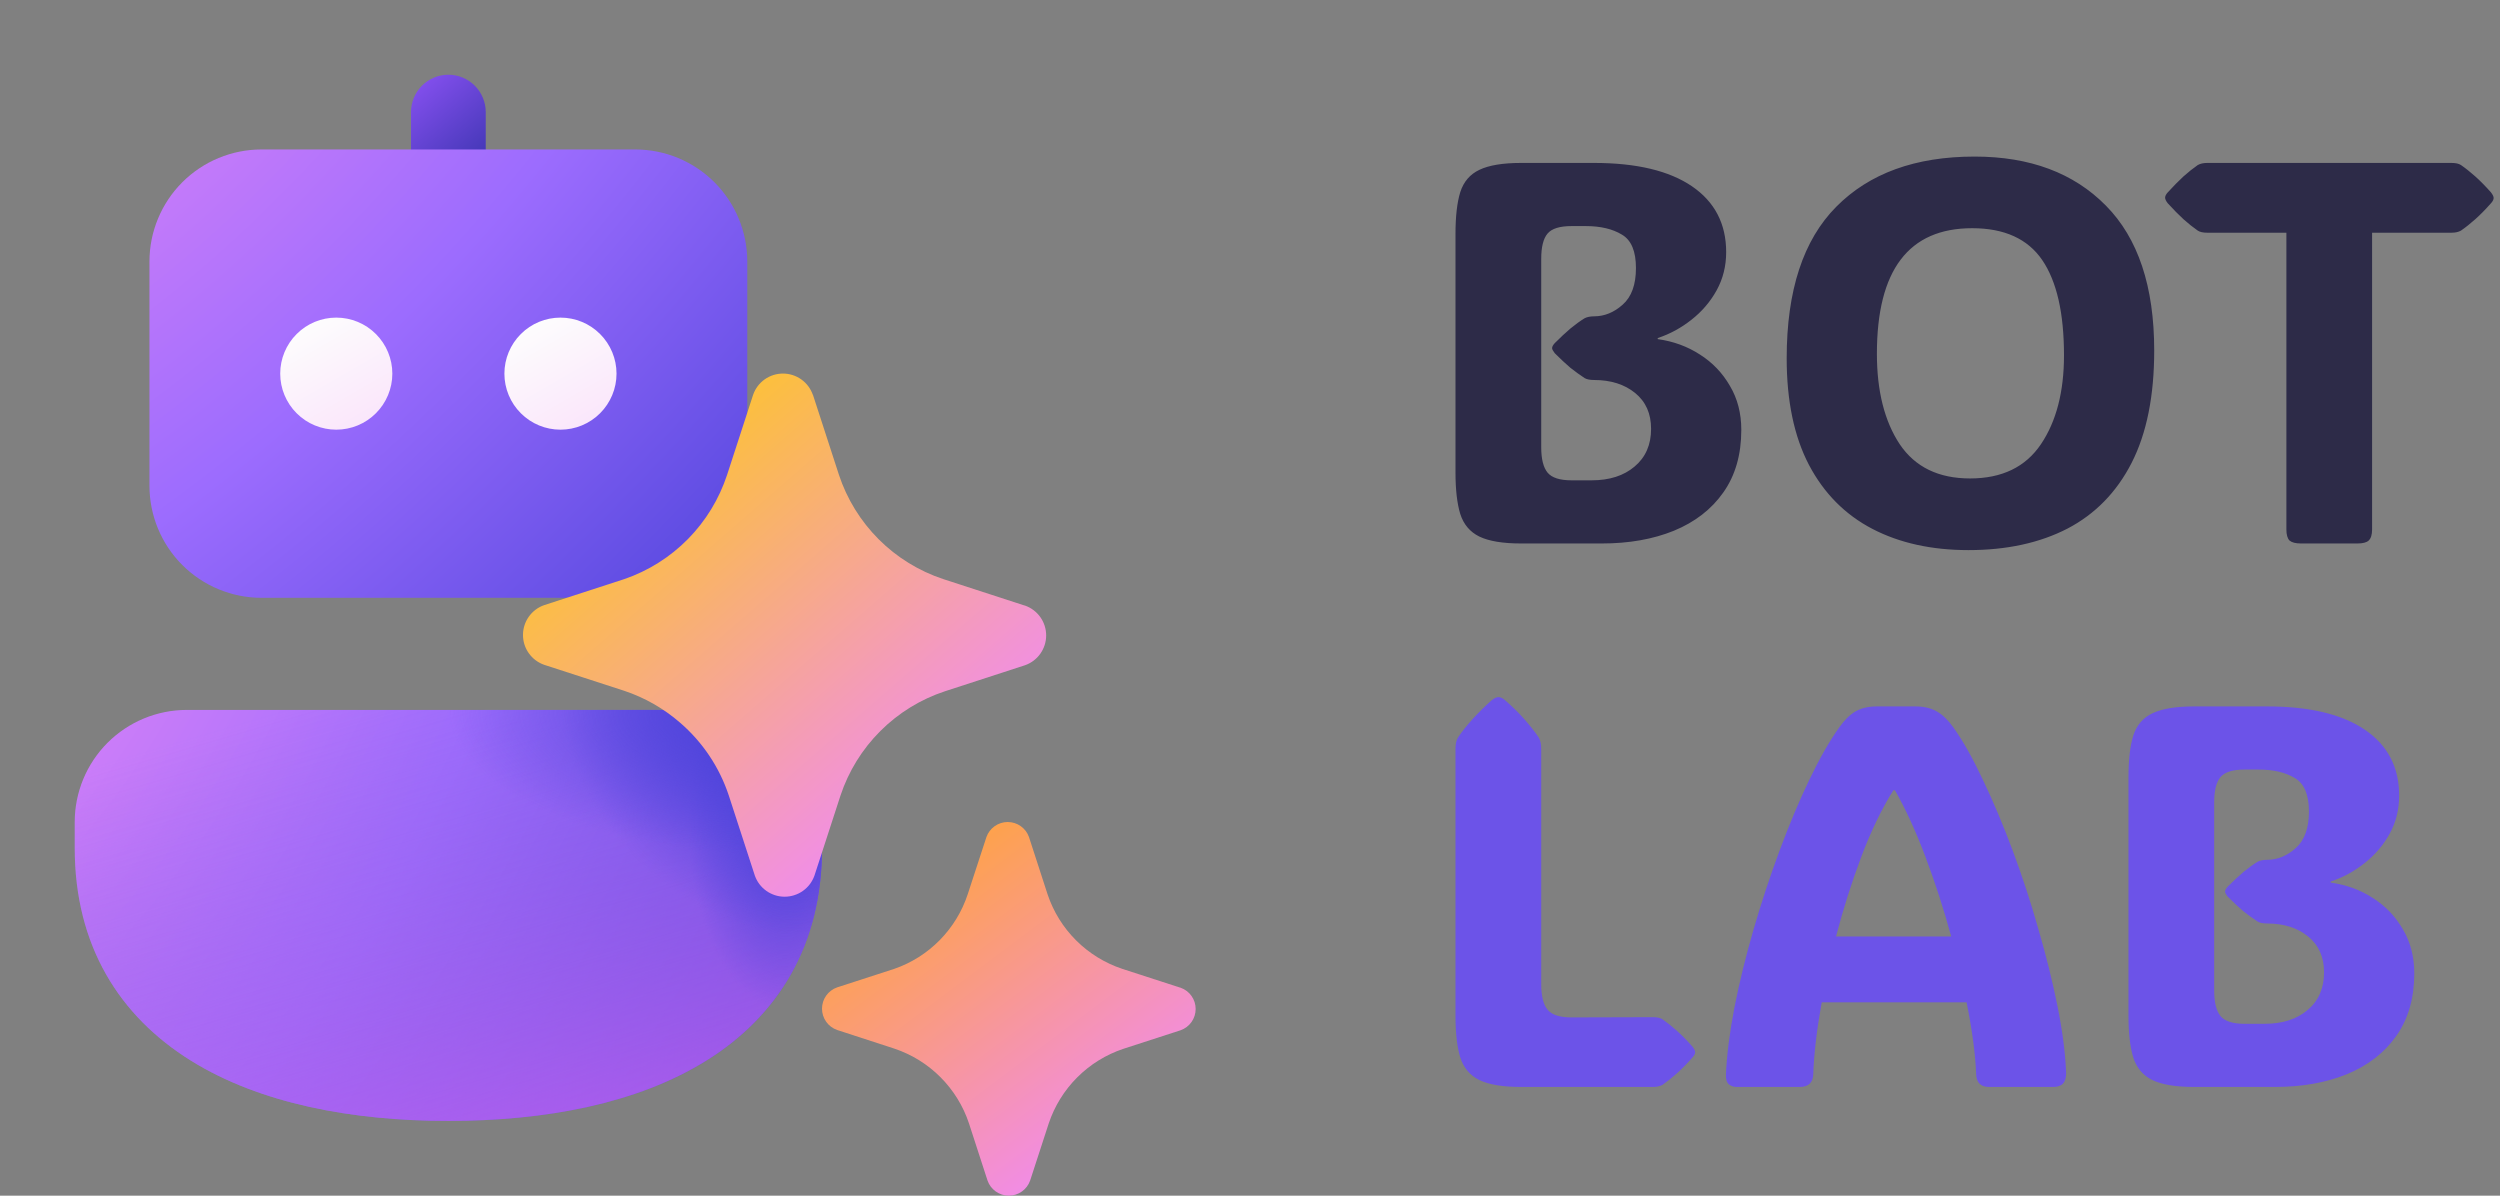
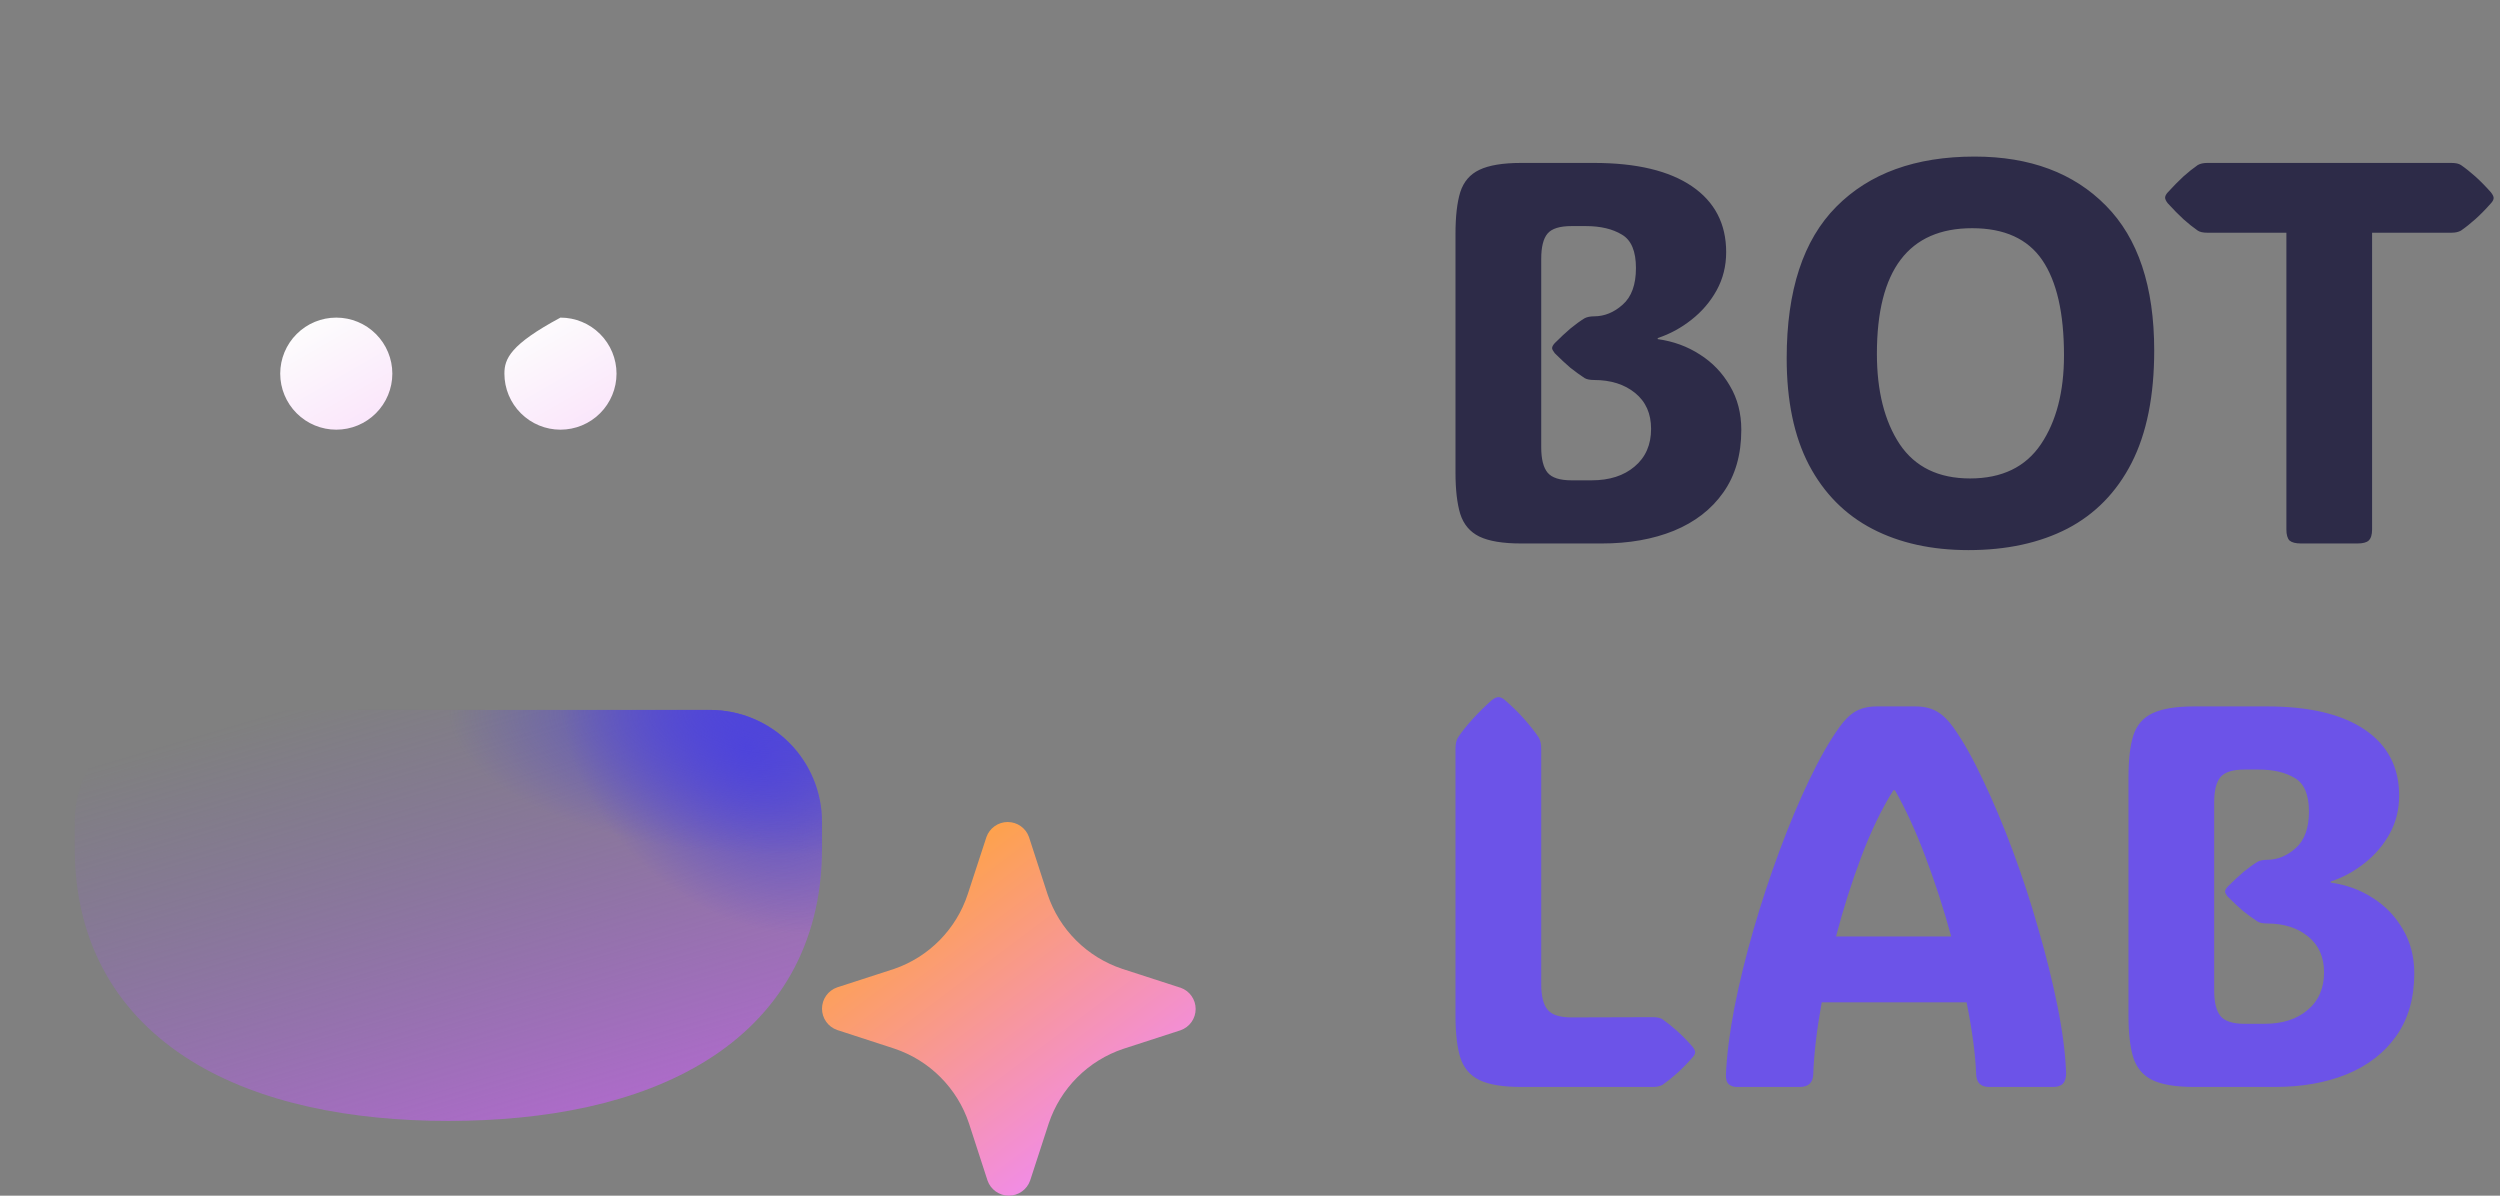
<svg xmlns="http://www.w3.org/2000/svg" viewBox="0 0 92 44" fill="none">
  <rect x="0" y="0" width="92" height="44" fill="#808080" stroke="none" />
  <defs>
    <radialGradient id="paint0_radial_20_117" cx="0" cy="0" r="1" gradientUnits="userSpaceOnUse" gradientTransform="translate(-3.597 21.469) rotate(32.84) scale(39.261 65.274)">
      <stop stop-color="#F08AF4" />
      <stop offset="0.535" stop-color="#9C6CFE" />
      <stop offset="1" stop-color="#4E44DB" />
    </radialGradient>
    <linearGradient id="paint1_linear_20_117" x1="16.5" y1="24.324" x2="23.922" y2="49.538" gradientUnits="userSpaceOnUse">
      <stop stop-color="#885EDB" stop-opacity="0" />
      <stop offset="1" stop-color="#E362F8" />
    </linearGradient>
    <radialGradient id="paint2_radial_20_117" cx="0" cy="0" r="1" gradientUnits="userSpaceOnUse" gradientTransform="translate(28.875 30.25) rotate(-90) scale(6.875 3.548)">
      <stop stop-color="#4E44DB" />
      <stop offset="1" stop-color="#4E44DB" stop-opacity="0" />
    </radialGradient>
    <radialGradient id="paint3_radial_20_117" cx="0" cy="0" r="1" gradientUnits="userSpaceOnUse" gradientTransform="translate(27.5 27.5) rotate(-135) scale(7.778 5.807)">
      <stop stop-color="#4E44DB" />
      <stop offset="1" stop-color="#4E44DB" stop-opacity="0" />
    </radialGradient>
    <radialGradient id="paint4_radial_20_117" cx="0" cy="0" r="1" gradientUnits="userSpaceOnUse" gradientTransform="translate(28.875 26.125) rotate(180) scale(12.375 5.341)">
      <stop stop-color="#4E44DB" />
      <stop offset="1" stop-color="#4E44DB" stop-opacity="0" />
    </radialGradient>
    <linearGradient id="paint5_linear_20_117" x1="15.062" y1="2.75" x2="17.963" y2="6.13" gradientUnits="userSpaceOnUse">
      <stop stop-color="#8B52F4" />
      <stop offset="1" stop-color="#3D35B1" />
    </linearGradient>
    <radialGradient id="paint6_radial_20_117" cx="0" cy="0" r="1" gradientUnits="userSpaceOnUse" gradientTransform="translate(0.604 -2.283) rotate(45) scale(37.062 72.347)">
      <stop stop-color="#F08AF4" />
      <stop offset="0.535" stop-color="#9C6CFE" />
      <stop offset="1" stop-color="#4E44DB" />
    </radialGradient>
    <linearGradient id="paint7_linear_20_117" x1="19.541" y1="11.847" x2="22.668" y2="17.242" gradientUnits="userSpaceOnUse">
      <stop stop-color="#FDFDFD" />
      <stop offset="1" stop-color="#F9DCFA" />
    </linearGradient>
    <linearGradient id="paint8_linear_20_117" x1="11.291" y1="11.847" x2="14.418" y2="17.242" gradientUnits="userSpaceOnUse">
      <stop stop-color="#FDFDFD" />
      <stop offset="1" stop-color="#F9DCFA" />
    </linearGradient>
    <linearGradient id="paint9_linear_20_117" x1="33" y1="31.625" x2="41.255" y2="42.622" gradientUnits="userSpaceOnUse">
      <stop stop-color="#FFA43D" />
      <stop offset="1" stop-color="#F08AF4" />
    </linearGradient>
    <linearGradient id="paint10_linear_20_117" x1="34.375" y1="30.25" x2="20.875" y2="14.729" gradientUnits="userSpaceOnUse">
      <stop stop-color="#F08AF4" />
      <stop offset="1" stop-color="#FFCD0F" />
    </linearGradient>
    <clipPath id="clip0_20_117">
      <rect width="44" height="44" fill="#fff" />
    </clipPath>
  </defs>
  <g clip-path="url(#clip0_20_117)">
-     <path d="M6.875 26.125C5.781 26.125 4.732 26.56 3.958 27.333C3.185 28.107 2.75 29.156 2.75 30.25V31.212C2.75 34.801 4.4 37.4 7.024 39.031C9.567 40.612 12.953 41.25 16.5 41.25C20.067 41.25 23.452 40.615 25.993 39.031C28.616 37.4 30.25 34.796 30.25 31.212V30.25C30.25 29.156 29.815 28.107 29.042 27.333C28.268 26.56 27.219 26.125 26.125 26.125H6.875Z" fill="url(#paint0_radial_20_117)" />
    <path d="M6.875 26.125C5.781 26.125 4.732 26.56 3.958 27.333C3.185 28.107 2.75 29.156 2.75 30.25V31.212C2.75 34.801 4.4 37.4 7.024 39.031C9.567 40.612 12.953 41.25 16.5 41.25C20.067 41.25 23.452 40.615 25.993 39.031C28.616 37.4 30.25 34.796 30.25 31.212V30.25C30.25 29.156 29.815 28.107 29.042 27.333C28.268 26.56 27.219 26.125 26.125 26.125H6.875Z" fill="url(#paint1_linear_20_117)" />
-     <path d="M6.875 26.125C5.781 26.125 4.732 26.56 3.958 27.333C3.185 28.107 2.75 29.156 2.75 30.25V31.212C2.75 34.801 4.4 37.4 7.024 39.031C9.567 40.612 12.953 41.25 16.5 41.25C20.067 41.25 23.452 40.615 25.993 39.031C28.616 37.4 30.25 34.796 30.25 31.212V30.25C30.25 29.156 29.815 28.107 29.042 27.333C28.268 26.56 27.219 26.125 26.125 26.125H6.875Z" fill="url(#paint2_radial_20_117)" />
    <path d="M6.875 26.125C5.781 26.125 4.732 26.56 3.958 27.333C3.185 28.107 2.75 29.156 2.75 30.25V31.212C2.75 34.801 4.4 37.4 7.024 39.031C9.567 40.612 12.953 41.25 16.5 41.25C20.067 41.25 23.452 40.615 25.993 39.031C28.616 37.4 30.25 34.796 30.25 31.212V30.25C30.25 29.156 29.815 28.107 29.042 27.333C28.268 26.56 27.219 26.125 26.125 26.125H6.875Z" fill="url(#paint3_radial_20_117)" />
    <path d="M6.875 26.125C5.781 26.125 4.732 26.56 3.958 27.333C3.185 28.107 2.75 29.156 2.75 30.25V31.212C2.75 34.801 4.4 37.4 7.024 39.031C9.567 40.612 12.953 41.25 16.5 41.25C20.067 41.25 23.452 40.615 25.993 39.031C28.616 37.4 30.25 34.796 30.25 31.212V30.25C30.25 29.156 29.815 28.107 29.042 27.333C28.268 26.56 27.219 26.125 26.125 26.125H6.875Z" fill="url(#paint4_radial_20_117)" />
-     <path d="M17.875 4.125C17.875 3.76 17.73 3.411 17.472 3.153C17.214 2.895 16.865 2.75 16.5 2.75C16.135 2.75 15.786 2.895 15.528 3.153C15.27 3.411 15.125 3.76 15.125 4.125V6.875H17.875V4.125Z" fill="url(#paint5_linear_20_117)" />
-     <path d="M23.375 5.5C24.469 5.5 25.518 5.935 26.292 6.708C27.065 7.482 27.5 8.531 27.5 9.625V17.875C27.5 18.969 27.065 20.018 26.292 20.792C25.518 21.565 24.469 22 23.375 22H9.625C8.531 22 7.482 21.565 6.708 20.792C5.935 20.018 5.5 18.969 5.5 17.875V9.625C5.5 8.531 5.935 7.482 6.708 6.708C7.482 5.935 8.531 5.5 9.625 5.5H23.375Z" fill="url(#paint6_radial_20_117)" />
-     <path d="M20.625 11.688C20.078 11.688 19.553 11.905 19.167 12.292C18.78 12.678 18.562 13.203 18.562 13.75C18.562 14.297 18.78 14.822 19.167 15.208C19.553 15.595 20.078 15.812 20.625 15.812C21.172 15.812 21.697 15.595 22.083 15.208C22.47 14.822 22.688 14.297 22.688 13.75C22.688 13.203 22.47 12.678 22.083 12.292C21.697 11.905 21.172 11.688 20.625 11.688Z" fill="url(#paint7_linear_20_117)" />
+     <path d="M20.625 11.688C18.78 12.678 18.562 13.203 18.562 13.75C18.562 14.297 18.78 14.822 19.167 15.208C19.553 15.595 20.078 15.812 20.625 15.812C21.172 15.812 21.697 15.595 22.083 15.208C22.47 14.822 22.688 14.297 22.688 13.75C22.688 13.203 22.47 12.678 22.083 12.292C21.697 11.905 21.172 11.688 20.625 11.688Z" fill="url(#paint7_linear_20_117)" />
    <path d="M10.312 13.75C10.312 13.203 10.53 12.678 10.917 12.292C11.303 11.905 11.828 11.688 12.375 11.688C12.922 11.688 13.447 11.905 13.833 12.292C14.22 12.678 14.438 13.203 14.438 13.75C14.438 14.297 14.22 14.822 13.833 15.208C13.447 15.595 12.922 15.812 12.375 15.812C11.828 15.812 11.303 15.595 10.917 15.208C10.53 14.822 10.312 14.297 10.312 13.75Z" fill="url(#paint8_linear_20_117)" />
    <path d="M43.403 36.336L41.3 35.654C40.66 35.441 40.078 35.082 39.601 34.606C39.123 34.13 38.764 33.549 38.55 32.909L37.867 30.805C37.811 30.643 37.705 30.502 37.564 30.403C37.424 30.303 37.256 30.25 37.084 30.25C36.912 30.25 36.744 30.303 36.603 30.403C36.463 30.502 36.357 30.643 36.3 30.805L35.612 32.909C35.403 33.544 35.05 34.121 34.582 34.597C34.113 35.074 33.541 35.435 32.909 35.654L30.805 36.336C30.643 36.393 30.502 36.499 30.403 36.639C30.303 36.779 30.25 36.947 30.25 37.12C30.25 37.292 30.303 37.459 30.403 37.6C30.502 37.74 30.643 37.846 30.805 37.903L32.909 38.588C33.55 38.802 34.133 39.162 34.61 39.641C35.087 40.119 35.447 40.702 35.659 41.343L36.341 43.444C36.398 43.607 36.504 43.748 36.645 43.847C36.785 43.947 36.953 44 37.125 44C37.297 44 37.465 43.947 37.605 43.847C37.746 43.748 37.852 43.607 37.909 43.444L38.593 41.343C38.807 40.704 39.166 40.123 39.643 39.646C40.12 39.169 40.701 38.81 41.341 38.596L43.444 37.914C43.607 37.857 43.748 37.751 43.847 37.611C43.947 37.471 44 37.303 44 37.13C44 36.958 43.947 36.791 43.847 36.65C43.748 36.51 43.607 36.404 43.444 36.347L43.403 36.336Z" fill="url(#paint9_linear_20_117)" />
-     <path d="M29.915 14.525L30.872 17.471C31.168 18.367 31.671 19.181 32.338 19.848C33.006 20.515 33.82 21.016 34.716 21.312L37.664 22.27L37.722 22.286C37.949 22.366 38.146 22.515 38.285 22.711C38.424 22.907 38.499 23.142 38.499 23.383C38.499 23.624 38.424 23.859 38.285 24.055C38.146 24.252 37.949 24.401 37.722 24.48L34.776 25.438C33.88 25.733 33.065 26.235 32.397 26.902C31.729 27.569 31.226 28.383 30.929 29.279L29.972 32.222C29.892 32.449 29.744 32.646 29.547 32.785C29.351 32.924 29.116 32.999 28.875 32.999C28.634 32.999 28.399 32.924 28.203 32.785C28.006 32.646 27.858 32.449 27.778 32.222L26.821 29.279C26.477 28.237 25.856 27.309 25.025 26.593C24.424 26.071 23.726 25.673 22.971 25.421L20.023 24.464C19.796 24.384 19.599 24.235 19.46 24.039C19.32 23.843 19.246 23.608 19.246 23.367C19.246 23.126 19.32 22.891 19.46 22.695C19.599 22.498 19.796 22.349 20.023 22.27L22.971 21.312C23.856 21.009 24.659 20.504 25.316 19.837C25.973 19.17 26.466 18.36 26.758 17.471L27.715 14.528C27.794 14.3 27.942 14.102 28.139 13.962C28.336 13.822 28.572 13.747 28.813 13.747C29.055 13.747 29.29 13.822 29.487 13.962C29.684 14.102 29.832 14.3 29.912 14.528" fill="url(#paint10_linear_20_117)" />
  </g>
  <path d="M55.975 20C55.304 20 54.793 19.915 54.441 19.746C54.096 19.577 53.862 19.3 53.738 18.916C53.621 18.532 53.562 18.021 53.562 17.383V8.613C53.562 7.962 53.621 7.448 53.738 7.07C53.862 6.686 54.096 6.413 54.441 6.25C54.793 6.081 55.304 5.996 55.975 5.996H58.66C60.223 5.996 61.424 6.283 62.264 6.855C63.103 7.428 63.523 8.236 63.523 9.277C63.523 9.792 63.406 10.26 63.172 10.684C62.938 11.107 62.628 11.468 62.244 11.768C61.867 12.067 61.453 12.292 61.004 12.441V12.48C61.577 12.559 62.094 12.747 62.557 13.047C63.019 13.34 63.387 13.724 63.66 14.199C63.94 14.668 64.08 15.208 64.08 15.82C64.08 16.732 63.859 17.5 63.416 18.125C62.98 18.744 62.374 19.212 61.6 19.531C60.831 19.844 59.946 20 58.943 20H55.975ZM56.717 16.455C56.717 16.891 56.795 17.204 56.951 17.393C57.107 17.581 57.4 17.676 57.83 17.676H58.572C59.23 17.676 59.757 17.506 60.154 17.168C60.558 16.829 60.76 16.367 60.76 15.781C60.76 15.221 60.565 14.782 60.174 14.463C59.783 14.144 59.279 13.984 58.66 13.984H58.67C58.514 13.984 58.397 13.962 58.318 13.916C58.149 13.805 57.973 13.678 57.791 13.535C57.615 13.385 57.423 13.206 57.215 12.998C57.15 12.913 57.117 12.852 57.117 12.812C57.117 12.76 57.15 12.699 57.215 12.627C57.423 12.419 57.615 12.24 57.791 12.09C57.973 11.94 58.149 11.813 58.318 11.709C58.41 11.663 58.527 11.641 58.67 11.641H58.66C59.044 11.641 59.396 11.497 59.715 11.211C60.04 10.925 60.203 10.475 60.203 9.863C60.203 9.245 60.031 8.835 59.685 8.633C59.34 8.424 58.898 8.32 58.357 8.32H57.83C57.4 8.32 57.107 8.411 56.951 8.594C56.795 8.776 56.717 9.089 56.717 9.531V16.455ZM72.439 20.244C71.085 20.244 69.907 19.984 68.904 19.463C67.902 18.942 67.124 18.158 66.57 17.109C66.023 16.061 65.75 14.753 65.75 13.184C65.75 10.69 66.359 8.831 67.576 7.607C68.794 6.377 70.49 5.762 72.664 5.762C74.702 5.762 76.313 6.364 77.498 7.568C78.683 8.766 79.275 10.544 79.275 12.9C79.275 14.567 78.999 15.944 78.445 17.031C77.892 18.112 77.104 18.919 76.082 19.453C75.06 19.98 73.846 20.244 72.439 20.244ZM72.498 17.607C73.67 17.607 74.539 17.188 75.106 16.348C75.672 15.508 75.955 14.417 75.955 13.076C75.955 11.52 75.688 10.352 75.154 9.57C74.62 8.789 73.761 8.398 72.576 8.398C70.239 8.398 69.07 9.938 69.07 13.018C69.07 14.391 69.35 15.501 69.91 16.348C70.477 17.188 71.339 17.607 72.498 17.607ZM87.293 19.482C87.293 19.678 87.251 19.814 87.166 19.893C87.088 19.964 86.951 20 86.756 20H84.676C84.481 20 84.341 19.964 84.256 19.893C84.178 19.814 84.139 19.678 84.139 19.482V8.564H81.228C81.072 8.564 80.955 8.538 80.877 8.486C80.708 8.369 80.532 8.229 80.35 8.066C80.174 7.904 79.982 7.708 79.773 7.48C79.708 7.396 79.676 7.327 79.676 7.275C79.676 7.217 79.708 7.152 79.773 7.08C79.982 6.852 80.174 6.657 80.35 6.494C80.532 6.331 80.708 6.191 80.877 6.074C80.968 6.022 81.085 5.996 81.228 5.996H90.213C90.369 5.996 90.486 6.022 90.564 6.074C90.734 6.191 90.909 6.331 91.092 6.494C91.274 6.657 91.466 6.852 91.668 7.08C91.733 7.165 91.766 7.233 91.766 7.285C91.766 7.344 91.733 7.409 91.668 7.48C91.466 7.708 91.274 7.904 91.092 8.066C90.909 8.229 90.734 8.369 90.564 8.486C90.473 8.538 90.356 8.564 90.213 8.564H87.293V19.482Z" fill="#2D2B48" />
  <path d="M55.975 40C55.304 40 54.793 39.915 54.441 39.746C54.096 39.577 53.862 39.3 53.738 38.916C53.621 38.532 53.562 38.021 53.562 37.383V27.559C53.562 27.37 53.595 27.227 53.66 27.129C53.953 26.699 54.363 26.247 54.891 25.771C54.988 25.693 55.073 25.654 55.145 25.654C55.223 25.654 55.304 25.693 55.389 25.771C55.675 26.019 55.916 26.256 56.111 26.484C56.307 26.706 56.476 26.921 56.619 27.129C56.684 27.233 56.717 27.376 56.717 27.559V36.221C56.717 36.657 56.795 36.969 56.951 37.158C57.107 37.347 57.4 37.441 57.83 37.441L60.828 37.432C60.984 37.432 61.102 37.458 61.18 37.51C61.349 37.627 61.525 37.767 61.707 37.93C61.889 38.092 62.081 38.288 62.283 38.516C62.348 38.6 62.381 38.669 62.381 38.721C62.381 38.779 62.348 38.844 62.283 38.916C62.081 39.144 61.889 39.339 61.707 39.502C61.525 39.665 61.349 39.805 61.18 39.922C61.089 39.974 60.971 40 60.828 40H55.975ZM71.883 26.768C72.241 27.269 72.606 27.917 72.977 28.711C73.354 29.499 73.719 30.365 74.07 31.309C74.422 32.253 74.738 33.219 75.018 34.209C75.304 35.192 75.538 36.139 75.721 37.051C75.903 37.962 76.007 38.773 76.033 39.482C76.04 39.828 75.883 40 75.564 40H73.201C72.895 40 72.736 39.847 72.723 39.541C72.697 38.812 72.579 37.926 72.371 36.885H67.039C66.857 37.9 66.753 38.786 66.727 39.541C66.713 39.847 66.547 40 66.228 40H63.914C63.797 40 63.699 39.967 63.621 39.902C63.543 39.831 63.507 39.71 63.514 39.541C63.546 38.818 63.65 37.998 63.826 37.08C64.008 36.156 64.243 35.199 64.529 34.209C64.816 33.219 65.135 32.253 65.486 31.309C65.838 30.358 66.203 29.489 66.58 28.701C66.958 27.913 67.326 27.269 67.684 26.768C67.872 26.501 68.071 26.305 68.279 26.182C68.494 26.058 68.758 25.996 69.07 25.996H70.477C70.796 25.996 71.062 26.058 71.277 26.182C71.492 26.305 71.694 26.501 71.883 26.768ZM69.676 29.082C69.246 29.766 68.852 30.583 68.494 31.533C68.136 32.484 67.827 33.46 67.566 34.463H71.805C71.531 33.46 71.216 32.484 70.857 31.533C70.499 30.583 70.125 29.766 69.734 29.082H69.676ZM80.74 40C80.07 40 79.559 39.915 79.207 39.746C78.862 39.577 78.628 39.3 78.504 38.916C78.387 38.532 78.328 38.021 78.328 37.383V28.613C78.328 27.962 78.387 27.448 78.504 27.07C78.628 26.686 78.862 26.413 79.207 26.25C79.559 26.081 80.07 25.996 80.74 25.996H83.426C84.988 25.996 86.189 26.283 87.029 26.855C87.869 27.428 88.289 28.236 88.289 29.277C88.289 29.792 88.172 30.26 87.938 30.684C87.703 31.107 87.394 31.468 87.01 31.768C86.632 32.067 86.219 32.292 85.769 32.441V32.48C86.342 32.559 86.86 32.747 87.322 33.047C87.784 33.34 88.152 33.724 88.426 34.199C88.706 34.668 88.846 35.208 88.846 35.82C88.846 36.732 88.624 37.5 88.182 38.125C87.745 38.743 87.14 39.212 86.365 39.531C85.597 39.844 84.712 40 83.709 40H80.74ZM81.482 36.455C81.482 36.891 81.561 37.204 81.717 37.393C81.873 37.581 82.166 37.676 82.596 37.676H83.338C83.995 37.676 84.523 37.507 84.92 37.168C85.324 36.829 85.525 36.367 85.525 35.781C85.525 35.221 85.33 34.782 84.939 34.463C84.549 34.144 84.044 33.984 83.426 33.984H83.436C83.279 33.984 83.162 33.962 83.084 33.916C82.915 33.805 82.739 33.678 82.557 33.535C82.381 33.385 82.189 33.206 81.981 32.998C81.915 32.913 81.883 32.852 81.883 32.812C81.883 32.76 81.915 32.699 81.981 32.627C82.189 32.419 82.381 32.24 82.557 32.09C82.739 31.94 82.915 31.813 83.084 31.709C83.175 31.663 83.292 31.641 83.436 31.641H83.426C83.81 31.641 84.162 31.497 84.481 31.211C84.806 30.924 84.969 30.475 84.969 29.863C84.969 29.245 84.796 28.835 84.451 28.633C84.106 28.424 83.663 28.32 83.123 28.32H82.596C82.166 28.32 81.873 28.412 81.717 28.594C81.561 28.776 81.482 29.088 81.482 29.531V36.455Z" fill="#6C53E8" />
</svg>